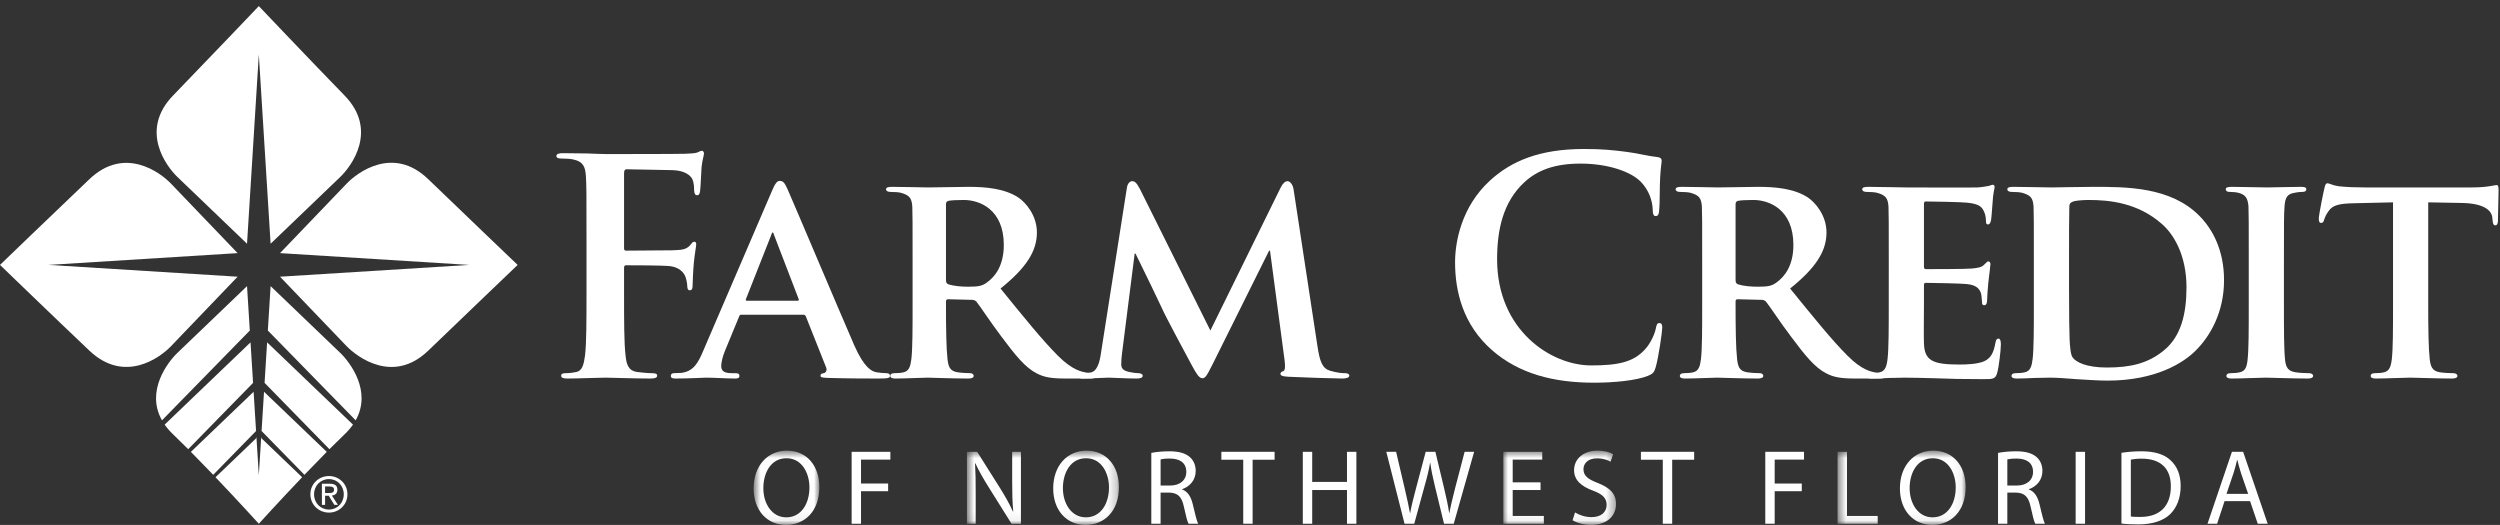
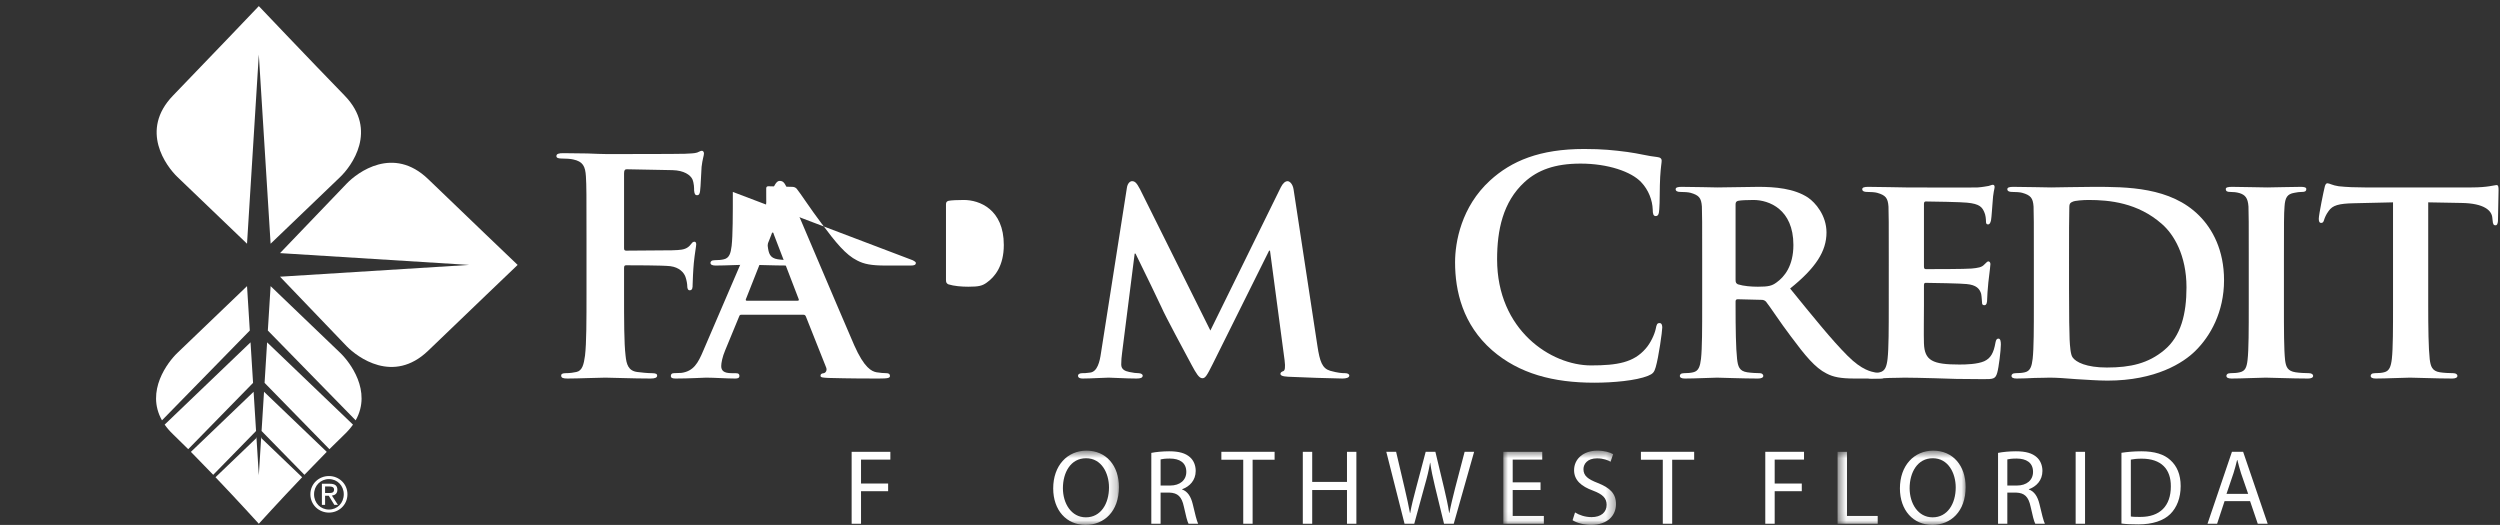
<svg xmlns="http://www.w3.org/2000/svg" height="59" viewBox="0 0 281 59" width="281">
  <rect x="0" y="0" width="281" height="59" fill="#333333" stroke="none" />
  <mask id="a" fill="#fff">
    <path d="m.708.653h7.388v8.287h-7.388z" fill="#fff" fill-rule="evenodd" />
  </mask>
  <mask id="b" fill="#fff">
    <path d="m.684.653h17.084v8.287h-17.084z" fill="#fff" fill-rule="evenodd" />
  </mask>
  <mask id="c" fill="#fff">
    <path d="m.971.653h12.669v8.287h-12.669z" fill="#fff" fill-rule="evenodd" />
  </mask>
  <mask id="d" fill="#fff">
    <path d="m.543.653h14.396v8.287h-14.396z" fill="#fff" fill-rule="evenodd" />
  </mask>
  <g fill="#fff" fill-rule="evenodd">
-     <path d="m4.39 8.148c1.655 0 2.59-1.522 2.59-3.357 0-1.607-.839-3.286-2.578-3.286s-2.603 1.619-2.603 3.37c0 1.703.936 3.273 2.579 3.273zm-.048.852c-2.147 0-3.634-1.654-3.634-4.102 0-2.566 1.583-4.245 3.742-4.245 2.219 0 3.646 1.691 3.646 4.09 0 2.771-1.691 4.257-3.742 4.257z" mask="url(#a)" transform="translate(84 50)" />
    <path d="m95.724 50.785h4.353v.875h-3.298v2.688h3.047v.863h-3.047v3.658h-1.055z" />
    <g transform="translate(108 50)">
-       <path d="m.684 8.869v-8.084h1.151l2.579 4.09c.587.947 1.067 1.787 1.439 2.627l.036-.013c-.097-1.079-.12-2.062-.12-3.309v-3.395h.983v8.084h-1.055l-2.567-4.101c-.564-.901-1.103-1.825-1.499-2.7l-.036.012c.06 1.02.072 1.991.072 3.334v3.455z" mask="url(#b)" />
      <path d="m14.062 8.148c1.655 0 2.59-1.522 2.59-3.357 0-1.607-.839-3.286-2.578-3.286s-2.603 1.619-2.603 3.37c0 1.703.936 3.273 2.579 3.273zm-.048.852c-2.147 0-3.634-1.654-3.634-4.102 0-2.566 1.583-4.245 3.742-4.245 2.219 0 3.646 1.691 3.646 4.09 0 2.771-1.691 4.257-3.742 4.257z" mask="url(#b)" />
    </g>
    <path d="m130.451 54.575h1.068c1.115 0 1.822-.612 1.822-1.535 0-1.044-.755-1.499-1.859-1.499-.503 0-.851.048-1.031.096zm-1.043-3.67c.527-.108 1.295-.18 2.003-.18 1.115 0 1.846.216 2.35.671.396.348.636.901.636 1.536 0 1.055-.684 1.763-1.523 2.05v.037c.611.215.983.791 1.187 1.631.264 1.127.456 1.907.612 2.219h-1.08c-.132-.228-.312-.924-.528-1.932-.239-1.115-.683-1.535-1.63-1.57h-.984v3.502h-1.043z" />
    <path d="m139.74 51.673h-2.459v-.888h5.984v.888h-2.471v7.196h-1.054z" />
    <path d="m147.492 50.785v3.382h3.909v-3.382h1.056v8.084h-1.056v-3.791h-3.909v3.791h-1.057v-8.084z" />
    <path d="m157.871 58.869-2.051-8.084h1.103l.959 4.09c.241 1.02.457 2.015.6 2.795h.024c.132-.805.384-1.764.66-2.807l1.08-4.078h1.091l.983 4.102c.228.971.444 1.919.564 2.77h.024c.168-.887.396-1.787.648-2.794l1.067-4.078h1.068l-2.291 8.084h-1.092l-1.019-4.198c-.252-1.044-.42-1.835-.528-2.65h-.023c-.133.815-.324 1.594-.624 2.638l-1.152 4.21z" />
    <g transform="translate(168 50)">
      <path d="m5.157 5.078h-3.13v2.915h3.502v.876h-4.558v-8.084h4.378v.875h-3.322v2.555h3.13z" mask="url(#c)" />
      <path d="m9.035 7.598c.467.298 1.139.527 1.859.527 1.067 0 1.691-.552 1.691-1.379 0-.744-.431-1.187-1.523-1.596-1.319-.479-2.135-1.174-2.135-2.302 0-1.259 1.043-2.195 2.615-2.195.815 0 1.426.193 1.774.396l-.287.851c-.252-.156-.791-.383-1.524-.383-1.103 0-1.523.659-1.523 1.212 0 .754.492 1.126 1.607 1.558 1.368.539 2.051 1.188 2.051 2.375 0 1.247-.911 2.338-2.818 2.338-.78 0-1.631-.239-2.063-.527z" mask="url(#c)" />
    </g>
    <path d="m186.898 51.673h-2.459v-.888h5.985v.888h-2.47v7.196h-1.056z" />
    <path d="m198.418 50.785h4.354v.875h-3.298v2.688h3.046v.863h-3.046v3.658h-1.056z" />
    <g transform="translate(206 50)">
      <path d="m.543.785h1.056v7.208h3.454v.876h-4.51z" mask="url(#d)" />
      <path d="m11.233 8.148c1.655 0 2.591-1.522 2.591-3.357 0-1.607-.839-3.286-2.578-3.286-1.74 0-2.603 1.619-2.603 3.37 0 1.703.936 3.273 2.578 3.273zm-.048.852c-2.146 0-3.634-1.654-3.634-4.102 0-2.566 1.583-4.245 3.742-4.245 2.219 0 3.646 1.691 3.646 4.09 0 2.771-1.69 4.257-3.741 4.257z" mask="url(#d)" />
    </g>
    <path d="m225.624 54.575h1.067c1.115 0 1.823-.612 1.823-1.535 0-1.044-.756-1.499-1.859-1.499-.504 0-.852.048-1.031.096zm-1.044-3.67c.528-.108 1.295-.18 2.003-.18 1.116 0 1.847.216 2.35.671.397.348.636.901.636 1.536 0 1.055-.684 1.763-1.523 2.05v.037c.612.215.984.791 1.188 1.631.264 1.127.455 1.907.611 2.219h-1.079c-.133-.228-.312-.924-.528-1.932-.239-1.115-.684-1.535-1.631-1.57h-.983v3.502h-1.044z" />
    <g transform="translate(233 50)">
      <path d="m.303 8.869h1.056v-8.084h-1.056z" />
      <path d="m6.506 8.053c.264.049.648.049 1.056.049 2.23.011 3.441-1.248 3.441-3.431.013-1.931-1.067-3.118-3.273-3.118-.54 0-.948.048-1.224.107zm-1.055-7.16c.647-.096 1.403-.168 2.23-.168 1.5 0 2.568.336 3.275.996.731.66 1.151 1.607 1.151 2.914 0 1.319-.42 2.398-1.163 3.142-.768.756-2.015 1.163-3.586 1.163-.756 0-1.367-.024-1.907-.095z" />
    </g>
    <path d="m252.693 55.511-.804-2.327c-.168-.528-.287-1.008-.407-1.475h-.036c-.109.467-.24.971-.396 1.463l-.792 2.339zm-2.651.815-.839 2.543h-1.079l2.746-8.084h1.259l2.759 8.084h-1.115l-.864-2.543z" />
    <path d="m70.144 32.83c0 3.217 0 5.731.169 7.14.099.969.3 1.707 1.307 1.841.468.066 1.205.134 1.674.134.436 0 .57.1.57.268 0 .234-.235.334-.737.334-2.111 0-4.222-.1-5.094-.1-.87 0-2.981.1-4.256.1-.468 0-.703-.067-.703-.334 0-.168.134-.268.503-.268.503 0 .905-.068 1.206-.134.671-.134.838-.872.972-1.841.167-1.409.167-3.923.167-7.14v-5.896c0-5.094 0-6.033-.066-7.105-.067-1.14-.336-1.676-1.441-1.91-.268-.066-.838-.101-1.307-.101-.336 0-.569-.066-.569-.267 0-.268.268-.335.77-.335.872 0 1.843.033 2.714.033.871.034 1.641.067 2.111.067 1.274 0 8.076 0 8.846-.033.636-.034 1.038-.034 1.375-.135.2-.066.369-.201.536-.201.133 0 .234.135.234.302 0 .235-.168.636-.268 1.509-.034.335-.102 2.31-.168 2.713-.034.268-.101.47-.334.47-.236 0-.302-.168-.337-.537 0-.268 0-.804-.201-1.273-.233-.469-.938-.972-2.21-1.007l-5.161-.099c-.201 0-.302.099-.302.469v8.377c0 .201.034.302.235.302l4.29-.033c.569 0 1.038 0 1.507-.035.636-.033 1.107-.167 1.44-.603.17-.199.235-.334.437-.334.133 0 .201.1.201.301s-.166 1.039-.267 2.078c-.07.67-.136 2.211-.136 2.445 0 .302 0 .637-.335.637-.202 0-.268-.235-.268-.469s-.066-.637-.201-1.039c-.168-.469-.67-1.072-1.709-1.205-.838-.1-4.39-.1-4.959-.1-.167 0-.235.066-.235.3z" />
    <path d="m89.643 33.803c.135 0 .168-.068.135-.168l-2.781-7.239c-.035-.1-.068-.267-.134-.267-.1 0-.135.167-.168.267l-2.847 7.206c-.069.133 0 .201.099.201zm-6.299 1.574c-.167 0-.202.033-.267.201l-1.576 3.82c-.301.703-.436 1.407-.436 1.743 0 .502.269.804 1.173.804h.436c.368 0 .435.133.435.301 0 .234-.168.301-.469.301-.971 0-2.345-.1-3.283-.1-.301 0-1.876.1-3.419.1-.368 0-.536-.067-.536-.301 0-.168.102-.301.336-.301.268 0 .604-.034.871-.034 1.341-.202 1.843-1.073 2.447-2.513l7.707-17.927c.335-.804.568-1.139.87-1.139.435 0 .571.268.873.904.702 1.576 5.627 13.237 7.504 17.559 1.139 2.58 1.976 2.949 2.513 3.049.436.067.772.101 1.106.101.268 0 .403.1.403.301 0 .234-.169.301-1.274.301-1.039 0-3.184 0-5.663-.067-.536-.033-.87-.033-.87-.234 0-.168.066-.268.367-.301.201-.034.403-.302.268-.636l-2.278-5.731c-.067-.168-.168-.201-.301-.201z" />
-     <path d="m106.328 31.457c0 .301.067.401.268.502.636.201 1.508.268 2.245.268 1.173 0 1.574-.1 2.077-.469.905-.637 1.91-1.876 1.91-4.223 0-4.02-2.746-5.058-4.49-5.058-.737 0-1.441.033-1.742.099-.201.069-.268.168-.268.403zm-3.753-2.212c0-4.323 0-5.126-.033-6.032-.068-.971-.335-1.272-1.274-1.541-.235-.068-.737-.1-1.172-.1-.302 0-.504-.101-.504-.302 0-.202.236-.268.671-.268 1.541 0 3.417.066 4.02.066 1.006 0 3.687-.066 4.592-.066 1.875 0 4.021.168 5.595 1.205.839.571 2.078 2.012 2.078 3.922 0 2.111-1.207 3.987-4.088 6.301 2.613 3.216 4.69 5.796 6.466 7.57 1.642 1.643 2.682 1.777 3.151 1.877.301.068.468.068.703.068s.368.168.368.301c0 .234-.201.301-.568.301h-2.815c-1.642 0-2.447-.166-3.217-.569-1.274-.636-2.379-1.978-4.022-4.189-1.172-1.541-2.412-3.451-2.781-3.887-.167-.167-.335-.201-.536-.201l-2.647-.066c-.134 0-.234.066-.234.234v.402c0 2.647.033 4.86.168 6.067.1.836.234 1.371 1.139 1.506.436.067 1.071.101 1.44.101.235 0 .37.168.37.301 0 .201-.236.301-.604.301-1.709 0-4.154-.1-4.591-.1-.57 0-2.446.1-3.619.1-.368 0-.57-.1-.57-.301 0-.133.101-.301.47-.301.435 0 .77-.034 1.038-.101.604-.135.771-.67.872-1.506.134-1.207.134-3.453.134-6.067z" />
+     <path d="m106.328 31.457c0 .301.067.401.268.502.636.201 1.508.268 2.245.268 1.173 0 1.574-.1 2.077-.469.905-.637 1.91-1.876 1.91-4.223 0-4.02-2.746-5.058-4.49-5.058-.737 0-1.441.033-1.742.099-.201.069-.268.168-.268.403zm-3.753-2.212s.368.168.368.301c0 .234-.201.301-.568.301h-2.815c-1.642 0-2.447-.166-3.217-.569-1.274-.636-2.379-1.978-4.022-4.189-1.172-1.541-2.412-3.451-2.781-3.887-.167-.167-.335-.201-.536-.201l-2.647-.066c-.134 0-.234.066-.234.234v.402c0 2.647.033 4.86.168 6.067.1.836.234 1.371 1.139 1.506.436.067 1.071.101 1.44.101.235 0 .37.168.37.301 0 .201-.236.301-.604.301-1.709 0-4.154-.1-4.591-.1-.57 0-2.446.1-3.619.1-.368 0-.57-.1-.57-.301 0-.133.101-.301.47-.301.435 0 .77-.034 1.038-.101.604-.135.771-.67.872-1.506.134-1.207.134-3.453.134-6.067z" />
    <path d="m126.664 21.102c.067-.468.336-.737.569-.737.304 0 .504.134.907.905l7.906 15.882 7.909-16.084c.234-.468.503-.703.769-.703.235 0 .571.302.671.905l2.68 17.591c.269 1.776.537 2.547 1.441 2.816.839.234 1.307.268 1.676.268.268 0 .469.1.469.268 0 .234-.334.334-.77.334-.737 0-4.928-.133-6.099-.2-.704-.034-.872-.168-.872-.335 0-.135.135-.235.336-.303.167-.066.235-.4.134-1.205l-1.641-12.331h-.1l-6.334 12.732c-.671 1.341-.838 1.609-1.174 1.609-.369 0-.702-.569-1.173-1.441-.702-1.305-3.049-5.663-3.384-6.468-.233-.535-1.977-4.121-2.948-6.097h-.099l-1.41 11.125c-.066.503-.1.871-.1 1.34 0 .536.403.736.905.838.504.1.771.134 1.039.134.269 0 .47.133.47.268 0 .267-.27.334-.704.334-1.241 0-2.58-.1-3.117-.1-.57 0-1.977.1-2.915.1-.301 0-.537-.067-.537-.334 0-.135.169-.268.469-.268.236 0 .436 0 .905-.068.805-.1 1.074-1.24 1.206-2.178z" />
    <path d="m167.706 39.363c-3.285-2.881-4.156-6.633-4.156-9.884 0-2.278.703-6.232 3.92-9.181 2.414-2.211 5.598-3.552 10.59-3.552 2.078 0 3.316.135 4.857.336 1.275.167 2.348.469 3.353.569.368.035.502.202.502.402 0 .268-.101.672-.168 1.843-.067 1.106-.032 2.949-.101 3.619-.033.503-.1.771-.402.771-.268 0-.334-.268-.334-.737-.034-1.039-.47-2.213-1.308-3.083-1.106-1.171-3.719-2.077-6.801-2.077-2.914 0-4.826.735-6.3 2.077-2.446 2.245-3.083 5.428-3.083 8.679 0 7.974 6.065 11.928 10.556 11.928 2.981 0 4.792-.335 6.131-1.876.571-.636 1.006-1.608 1.139-2.211.1-.537.169-.672.436-.672.235 0 .302.236.302.503 0 .403-.402 3.319-.738 4.457-.168.57-.301.738-.871.972-1.34.535-3.887.77-6.031.77-4.591 0-8.444-1.004-11.493-3.653" />
    <path d="m195.078 31.457c0 .301.067.401.267.502.637.201 1.509.268 2.245.268 1.174 0 1.577-.1 2.077-.469.906-.637 1.911-1.876 1.911-4.223 0-4.02-2.747-5.058-4.49-5.058-.737 0-1.441.033-1.743.099-.2.069-.267.168-.267.403zm-3.753-2.212c0-4.323 0-5.126-.033-6.032-.068-.971-.335-1.272-1.273-1.541-.236-.068-.738-.1-1.174-.1-.301 0-.502-.101-.502-.302 0-.202.235-.268.67-.268 1.541 0 3.418.066 4.021.066 1.007 0 3.684-.066 4.591-.066 1.875 0 4.019.168 5.595 1.205.838.571 2.078 2.012 2.078 3.922 0 2.111-1.207 3.987-4.089 6.301 2.615 3.216 4.691 5.796 6.468 7.57 1.641 1.643 2.68 1.777 3.149 1.877.302.068.469.068.705.068.234 0 .368.168.368.301 0 .234-.2.301-.569.301h-2.815c-1.642 0-2.447-.166-3.217-.569-1.273-.636-2.38-1.978-4.021-4.189-1.173-1.541-2.412-3.451-2.781-3.887-.168-.167-.335-.201-.538-.201l-2.645-.066c-.135 0-.235.066-.235.234v.402c0 2.647.033 4.86.168 6.067.099.836.234 1.371 1.139 1.506.435.067 1.072.101 1.441.101.234 0 .369.168.369.301 0 .201-.237.301-.605.301-1.708 0-4.153-.1-4.59-.1-.569 0-2.446.1-3.619.1-.368 0-.568-.1-.568-.301 0-.133.101-.301.468-.301.435 0 .77-.034 1.039-.101.603-.135.771-.67.872-1.506.133-1.207.133-3.453.133-6.067z" />
    <path d="m212.298 29.245c0-4.323 0-5.126-.033-6.032-.068-.971-.335-1.272-1.274-1.541-.234-.068-.738-.1-1.173-.1-.301 0-.502-.101-.502-.302 0-.202.234-.268.67-.268 1.542 0 3.418.066 4.256.066.937 0 7.472.034 8.042 0 .536-.033 1.005-.132 1.24-.167.167-.033.334-.133.469-.133.167 0 .201.133.201.267 0 .201-.167.537-.236 1.843-.033.302-.1 1.543-.166 1.877-.034.134-.101.47-.335.47-.202 0-.234-.135-.234-.37 0-.201-.034-.703-.201-1.039-.235-.502-.47-.904-1.944-1.038-.503-.067-4.022-.133-4.624-.133-.135 0-.201.099-.201.267v7.035c0 .169.032.303.201.303.669 0 4.489 0 5.159-.066.703-.068 1.14-.135 1.409-.438.233-.199.333-.367.468-.367s.235.135.235.301c0 .167-.067.637-.235 2.078-.067.57-.135 1.709-.135 1.91 0 .234-.032.637-.302.637-.2 0-.266-.101-.266-.235-.034-.301-.034-.67-.102-1.039-.167-.569-.535-1.005-1.641-1.105-.536-.068-3.886-.135-4.625-.135-.134 0-.166.135-.166.303v2.277c0 .973-.035 3.385 0 4.223.066 1.943.97 2.379 3.987 2.379.771 0 2.01-.034 2.782-.369.736-.336 1.071-.938 1.272-2.111.067-.302.134-.434.336-.434.234 0 .268.367.268.67 0 .634-.236 2.58-.403 3.148-.201.738-.468.738-1.574.738-2.213 0-3.988-.034-5.429-.101-1.441-.034-2.547-.067-3.418-.067-.334 0-.972.033-1.676.033-.703.034-1.44.067-2.043.067-.369 0-.57-.1-.57-.301 0-.133.099-.301.468-.301.436 0 .772-.034 1.039-.101.604-.135.772-.67.872-1.506.134-1.207.134-3.453.134-6.067z" />
    <path d="m232.559 32.394c0 3.016.032 5.195.066 5.764.035.703.101 1.711.335 2.01.37.538 1.541 1.141 3.854 1.141 2.682 0 4.658-.471 6.434-1.946 1.91-1.574 2.513-4.121 2.513-7.069 0-3.618-1.441-5.964-2.748-7.103-2.715-2.413-5.93-2.714-8.243-2.714-.603 0-1.575.066-1.81.201-.267.1-.369.234-.369.569-.032.972-.032 3.317-.032 5.562zm-3.954-3.149c0-4.323 0-5.126-.033-6.032-.067-.971-.336-1.272-1.275-1.541-.235-.068-.737-.1-1.172-.1-.301 0-.502-.101-.502-.302 0-.202.234-.268.669-.268 1.541 0 3.418.066 4.255.066.906 0 3.016-.066 4.792-.066 3.688 0 8.645 0 11.862 3.249 1.474 1.476 2.781 3.854 2.781 7.239 0 3.584-1.541 6.299-3.217 7.942-1.34 1.339-4.455 3.349-9.884 3.349-1.072 0-2.345-.099-3.518-.166-1.174-.101-2.246-.168-2.982-.168-.337 0-.971.033-1.676.033-.704.034-1.442.067-2.043.067-.37 0-.571-.1-.571-.301 0-.133.102-.301.469-.301.436 0 .772-.034 1.039-.101.604-.135.771-.67.871-1.506.135-1.207.135-3.453.135-6.067z" />
    <path d="m252.761 29.245c0-4.323 0-5.126-.033-6.032-.068-.971-.371-1.307-1.006-1.508-.336-.101-.705-.133-1.072-.133-.301 0-.471-.068-.471-.336 0-.168.235-.234.705-.234 1.106 0 3.117.066 3.955.066.737 0 2.647-.066 3.786-.066.369 0 .603.066.603.234 0 .268-.168.336-.471.336-.3 0-.535.032-.871.1-.803.135-1.039.535-1.105 1.541-.067.906-.067 1.709-.067 6.032v5.026c0 2.749 0 5.026.133 6.233.102.77.303 1.205 1.174 1.34.402.067 1.072.101 1.508.101.336 0 .469.168.469.301 0 .201-.235.301-.571.301-1.941 0-3.951-.1-4.758-.1-.668 0-2.679.1-3.853.1-.367 0-.568-.1-.568-.301 0-.133.101-.301.468-.301.438 0 .77-.034 1.039-.101.602-.135.772-.535.871-1.374.135-1.173.135-3.45.135-6.199z" />
    <path d="m268.976 22.744-4.389.101c-1.709.033-2.414.235-2.847.871-.303.403-.438.772-.504.973-.067.233-.133.368-.334.368s-.27-.168-.27-.469c0-.469.571-3.218.637-3.452.068-.368.168-.536.336-.536.234 0 .537.234 1.273.336.872.099 1.977.132 2.948.132h11.963c.939 0 1.576-.066 2.011-.132.469-.068.703-.135.803-.135.203 0 .236.168.236.603 0 .604-.068 2.715-.068 3.451-.033.302-.102.469-.268.469-.234 0-.302-.133-.336-.569l-.033-.302c-.066-.737-.836-1.608-3.484-1.641l-3.719-.068v11.527c0 2.614.031 4.86.168 6.098.1.805.268 1.34 1.139 1.475.402.067 1.072.101 1.508.101.334 0 .468.168.468.301 0 .201-.234.301-.57.301-1.943 0-3.92-.1-4.758-.1-.67 0-2.679.1-3.853.1-.369 0-.571-.1-.571-.301 0-.133.102-.301.469-.301.438 0 .805-.034 1.041-.101.602-.135.772-.67.871-1.506.133-1.207.133-3.453.133-6.067z" />
    <path d="m48.13 39.416c3.995-3.848 10.053-9.639 10.053-9.639s-6.141-5.863-10.053-9.64c-3.929-3.793-7.963-.75-9.152.488l-7.504 7.826 21.26 1.326-21.26 1.325 7.504 7.828c1.173 1.195 5.219 4.275 9.152.486" />
-     <path d="m10.052 39.416c-3.98-3.771-10.052-9.639-10.052-9.639s6.041-5.822 10.052-9.64c3.956-3.764 7.964-.75 9.152.488l7.504 7.826-21.26 1.326 21.26 1.325-7.504 7.828c-1.188 1.238-5.188 4.244-9.152.486" />
    <path d="m19.451 10.738c3.843-3.97 9.64-10.052 9.64-10.052s5.762 6.064 9.64 10.052c3.808 3.916.751 7.963-.488 9.151l-7.827 7.506-1.325-21.262-1.325 21.262-7.827-7.506c-1.239-1.188-4.286-5.227-.488-9.151" />
    <path d="m28.506 44.035-7.05 6.754c.834.842 1.688 1.723 2.509 2.58l4.816-4.924z" />
    <path d="m19.451 48.816c.542.518 1.116 1.082 1.705 1.672l7.288-7.451-.284-4.557-9.653 9.247c.255.365.566.728.944 1.089" />
    <path d="m36.727 50.789-7.051-6.754-.275 4.41 4.816 4.924c.822-.857 1.676-1.738 2.51-2.58" />
    <path d="m29.739 43.035 7.287 7.453c.588-.59 1.163-1.154 1.705-1.672.378-.361.689-.724.944-1.089l-9.653-9.247z" />
    <path d="m39.977 47.246c1.861-3.297-.665-6.557-1.734-7.582l-7.827-7.504-.311 4.992z" />
    <path d="m29.396 49.269-.036-.158-.269 4.309-.269-4.309-.036.158-4.563 4.372c2.637 2.766 4.868 5.229 4.868 5.229s2.231-2.463 4.869-5.229z" />
    <path d="m28.077 37.152-.311-4.992-7.827 7.504c-1.069 1.025-3.595 4.285-1.733 7.582z" />
    <path d="m36.97 55.414c.304 0 .576-.021.576-.387 0-.293-.267-.347-.517-.347h-.489v.734zm-.43 1.333h-.359v-2.372h.903c.56 0 .837.207.837.676 0 .424-.267.607-.614.652l.674 1.044h-.402l-.626-1.028h-.413zm.435.527c.93 0 1.664-.728 1.664-1.719 0-.973-.734-1.705-1.664-1.705-.94 0-1.675.732-1.675 1.705 0 .991.735 1.719 1.675 1.719zm-2.088-1.719c0-1.18.957-2.049 2.088-2.049 1.12 0 2.077.869 2.077 2.049 0 1.192-.957 2.061-2.077 2.061-1.131 0-2.088-.869-2.088-2.061z" />
  </g>
</svg>